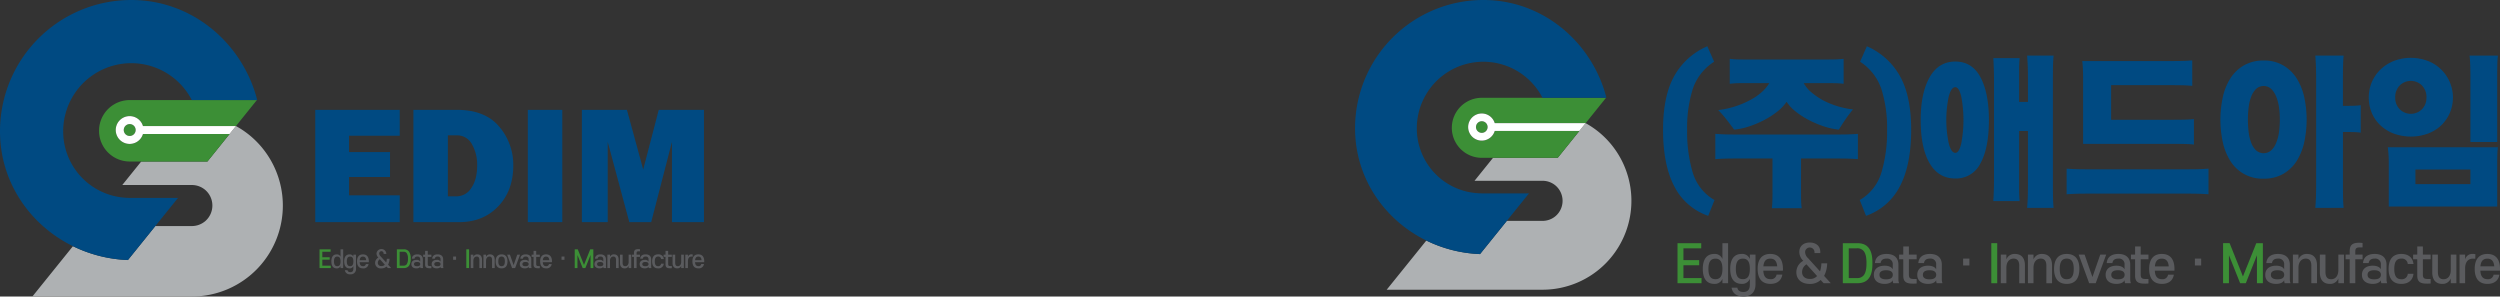
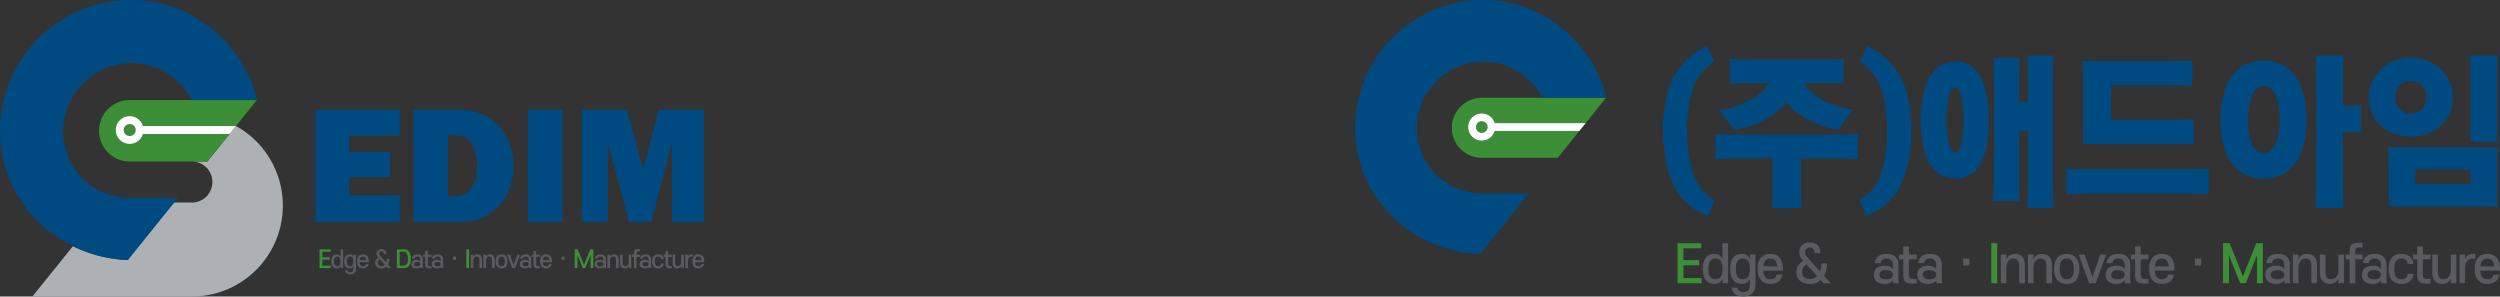
<svg xmlns="http://www.w3.org/2000/svg" width="1025.619" height="121.641" viewBox="0 0 1025.619 121.641">
  <rect x="0" y="0" width="1025.619" height="121.641" fill="#333333" stroke="none" />
  <g id="그룹_3084" data-name="그룹 3084" transform="translate(-447 -1720.812)">
    <g id="그룹_2919" data-name="그룹 2919" transform="translate(-22.09 -77)">
-       <path id="패스_3181" data-name="패스 3181" d="M94.471,155.171a35.9,35.9,0,0,0-6.135-4.25L76.9,165.137H50.355l-7.589,9.42h27.9a8.264,8.264,0,0,1,5.377,1.991,8.261,8.261,0,0,1,0,12.47,8.254,8.254,0,0,1-5.377,1.991H56L45.021,204.631a54.8,54.8,0,0,1-22.029-5.554L6.727,219.246H70.669a36.46,36.46,0,0,0,23.8-64.075" transform="translate(1031.25 1697.421)" fill="#aeb1b3" />
      <path id="패스_3182" data-name="패스 3182" d="M56.685,145.523H32.9a12.315,12.315,0,1,0,0,24.63H64.037l11.438-14.216,8.369-10.408,0-.006H56.685Zm16.226,13.6H38.2a5.576,5.576,0,1,1,0-3.189H75.477Z" transform="translate(1044.113 1692.406)" fill="#3c8f36" />
      <path id="패스_3183" data-name="패스 3183" d="M62.256,215.346l9.092-11.278H52.479c-.544,0-1.086-.015-1.611-.048a26.632,26.632,0,0,1-25.536-26.669,27.294,27.294,0,0,1,51.553-12.507h26.078l.123-.154c-5.872-22.633-25.98-39.962-50.463-39.962A52.623,52.623,0,0,0,0,177.351c0,20.409,12.03,37.617,29.244,46.062a54.819,54.819,0,0,0,22.027,5.554Z" transform="translate(1025 1673.083)" fill="#004a82" />
      <path id="패스_3184" data-name="패스 3184" d="M28.1,150.509a2.385,2.385,0,1,0,2.384,2.384,2.388,2.388,0,0,0-2.384-2.384" transform="translate(1048.894 1697.038)" fill="#3c8f36" />
      <path id="패스_3185" data-name="패스 3185" d="M34.952,152.835a5.573,5.573,0,1,0,0,3.191H69.667l2.566-3.191Zm-5.315,3.98a2.385,2.385,0,1,1,2.384-2.384,2.388,2.388,0,0,1-2.384,2.384" transform="translate(1047.356 1695.502)" fill="#fff" />
      <path id="패스_3186" data-name="패스 3186" d="M367.717,150.653a6.467,6.467,0,0,1,9.119,0,6.757,6.757,0,0,1,1.846,4.942,6.581,6.581,0,0,1-1.846,4.806,6.472,6.472,0,0,1-9.119,0,6.573,6.573,0,0,1-1.846-4.806,6.749,6.749,0,0,1,1.846-4.942m-11.453,11.28a15.043,15.043,0,0,0,3.55,5.083,16.584,16.584,0,0,0,5.467,3.376,20.682,20.682,0,0,0,13.992,0,16.545,16.545,0,0,0,5.467-3.376,16.026,16.026,0,0,0,3.517-5.083,16.136,16.136,0,0,0,0-12.638,15.922,15.922,0,0,0-8.984-8.7,19.635,19.635,0,0,0-13.992,0,16.941,16.941,0,0,0-5.467,3.515,15.7,15.7,0,0,0-3.55,5.188,16.525,16.525,0,0,0,0,12.638m17.895,23.186h22.56v5.988h-22.56Zm33.6-6.023A28.747,28.747,0,0,1,408,176h-45.19q.211,1.461.313,3.1t.1,3.029V200.3h44.494V182.126c0-1.021.01-2.029.037-3.029m0-36.7q.032-2.191.243-4H396.369q.211,1.811.278,4t.071,3.937v27.5h11v-27.5c0-1.161.01-2.473.037-3.937M305.747,159.529a18.381,18.381,0,0,1,1.078-4.42,8.829,8.829,0,0,1,1.985-3.063,4.6,4.6,0,0,1,6.162,0,8.57,8.57,0,0,1,2.018,3.063,17.389,17.389,0,0,1,1.185,4.42,36.812,36.812,0,0,1,.349,5.12,37.235,37.235,0,0,1-.349,5.186,17.338,17.338,0,0,1-1.185,4.422,8.191,8.191,0,0,1-2.018,3.029,4.7,4.7,0,0,1-6.162,0,8.427,8.427,0,0,1-1.985-3.029,18.329,18.329,0,0,1-1.078-4.422,40.945,40.945,0,0,1-.314-5.186,40.474,40.474,0,0,1,.314-5.12m-10.585,14.519a24.091,24.091,0,0,0,3.168,7.73,15.458,15.458,0,0,0,13.579,7.1,15.684,15.684,0,0,0,7.937-1.916,16.091,16.091,0,0,0,5.5-5.186,24.093,24.093,0,0,0,3.168-7.73,43.886,43.886,0,0,0,0-18.73,24.064,24.064,0,0,0-3.168-7.728,16.423,16.423,0,0,0-5.5-5.222,15.48,15.48,0,0,0-7.937-1.95,15.821,15.821,0,0,0-8.041,1.95,16.322,16.322,0,0,0-5.539,5.222,24.062,24.062,0,0,0-3.168,7.728,43.966,43.966,0,0,0,0,18.73m49.3-30.845q.038-2.648.245-4.806H333.075q.208,2.37.28,4.875t.069,5.014v43.1q0,2.3-.069,4.771t-.28,4.7H344.7q-.211-2.159-.245-4.736t-.033-4.734V169.731h.9c.882,0,1.952.012,3.2.035a24.112,24.112,0,0,1,3.2.245V158.729a21,21,0,0,1-3.062.245c-1.21.023-2.228.035-3.063.035h-1.185V148.286q0-2.439.033-5.083m-60.506,51.84q2.61.032,5.326.243V184.77q-2.714.211-5.326.243t-5.326.037h-36.9q-2.714,0-5.326-.037t-5.326-.243v10.516q2.714-.211,5.326-.243t5.326-.037h36.9q2.714,0,5.326.037m-4.8-20.4c1.507.023,2.89.1,4.142.243V164.439q-2.02.211-4.316.243t-4.248.037H249.315v-14.2h24.716c1.252,0,2.612.012,4.072.035s2.959.1,4.493.243V140.348q-2.3.208-4.6.245t-3.968.035H237.478q.205,1.811.278,3.621t.071,3.55v26.807h36.9q2.156,0,4.422.035m-96.436-19.5q1.007-3.8,2.68-3.795,1.531,0,2.438,3.829a51.739,51.739,0,0,1,0,19.288q-.906,3.831-2.438,3.829-1.67,0-2.68-3.864a46.5,46.5,0,0,1,0-19.288m-7.867,27.4q3.655,6.268,10.547,6.268a11.124,11.124,0,0,0,10.342-6.268q3.444-6.265,3.445-17.685,0-11.071-3.445-17.548t-10.342-6.474q-6.89,0-10.547,6.474t-3.654,17.548q0,11.419,3.654,17.685m36.727-38.4q0-2.332.21-4.7H200.99q.139,2.37.21,4.7t.069,4.63v39.968q0,2.367-.069,4.7t-.21,4.63h10.794q-.211-2.3-.21-4.63V169.314h3.621v22.21q0,2.367-.068,4.7t-.28,4.63h10.861q-.205-2.3-.241-4.63t-.037-4.7v-43.8q0-2.3.037-4.63t.241-4.7H214.847q.208,2.37.28,4.7t.068,4.63v9.679h-3.621V144.142Zm-48.912,47.87q4.63-8.774,4.63-23.186,0-13.994-4.7-22.176a28.457,28.457,0,0,0-13.473-12.08l-2.786,6.335a21.674,21.674,0,0,1,8.739,11.21,52.532,52.532,0,0,1,2.332,16.71,58.53,58.53,0,0,1-2.332,17.582,19.558,19.558,0,0,1-8.878,11.245l2.575,6.476a24.712,24.712,0,0,0,13.892-12.117m-26.807-42.3c1.229.023,2.473.1,3.725.243V139.723c-1.252.137-2.5.22-3.725.243s-2.448.033-3.656.033H99.546q-1.884,0-3.376-.033t-3.31-.243v10.234q1.811-.208,3.31-.243t3.376-.035h9.538a16.523,16.523,0,0,1-3.376,3.934,23.463,23.463,0,0,1-4.912,3.239,35.968,35.968,0,0,1-6.023,2.471,37.569,37.569,0,0,1-6.648,1.426,41.84,41.84,0,0,1,3.48,3.97q1.673,2.159,3.065,4.04a27.4,27.4,0,0,0,6.268-1.36,42.53,42.53,0,0,0,6.125-2.61,33.189,33.189,0,0,0,5.326-3.447,17.907,17.907,0,0,0,3.795-4,16.559,16.559,0,0,0,3.725,4,33.274,33.274,0,0,0,5.326,3.447,41.8,41.8,0,0,0,6.162,2.61,27.912,27.912,0,0,0,6.233,1.36q1.111-1.884,2.612-4.076t3.166-4.211a34.7,34.7,0,0,1-6.231-1.287,35.2,35.2,0,0,1-5.814-2.332,28.8,28.8,0,0,1-4.873-3.276,13.337,13.337,0,0,1-3.274-3.9H132.2q1.811,0,3.656.035m4.248,30.915c1.74.025,3.519.1,5.326.243V170.5c-1.808.139-3.586.222-5.326.245s-3.517.033-5.324.033H97.593c-1.81,0-3.586-.008-5.326-.033s-3.517-.106-5.326-.245v10.375q2.714-.208,5.326-.243t5.326-.035H110.4v13.649q0,1.67-.035,3.411a31.251,31.251,0,0,1-.241,3.343h12.252a27.555,27.555,0,0,1-.243-3.343q-.035-1.881-.033-3.411V180.594h12.673q2.711,0,5.324.035m-62.42,5.78a59.225,59.225,0,0,1-2.3-17.582,53.151,53.151,0,0,1,2.3-16.71,21.362,21.362,0,0,1,8.772-11.21l-2.786-6.335a28.214,28.214,0,0,0-13.508,12.08Q65.5,154.834,65.5,168.826q0,14.414,4.6,23.186a24.549,24.549,0,0,0,13.927,12.117l2.575-6.476a19.326,19.326,0,0,1-8.911-11.245" transform="translate(1085.855 1682.229)" fill="#004a82" />
      <path id="패스_3187" data-name="패스 3187" d="M68.572,192.872h9.85v-2.118H71v-5.238h6.453V183.4H71v-4.842H78.3V176.44H68.572Z" transform="translate(1088.714 1721.132)" fill="#3c8f36" />
      <path id="패스_3188" data-name="패스 3188" d="M117.805,191.243c-1.721,0-3.125-.943-3.125-2.788a3.727,3.727,0,0,1,1.8-3.206l4.36,4.8a3.777,3.777,0,0,1-3.038,1.2m7.167-6.393H122.6a10.982,10.982,0,0,1-.565,3.27l-4.9-5.407a3.563,3.563,0,0,1-1.217-2.577,1.934,1.934,0,0,1,3.858,0v.482h2.369v-.544c0-2.348-1.783-3.775-4.3-3.775-2.535,0-4.3,1.447-4.3,3.858a5.021,5.021,0,0,0,1.634,3.646,5.266,5.266,0,0,0-2.849,4.7c0,2.892,2.116,4.779,5.45,4.779a6.365,6.365,0,0,0,4.526-1.615L123.525,193h2.934l-2.745-3a11.476,11.476,0,0,0,1.258-5.157m-23.322-1.927c1.844,0,2.66,1.194,2.828,3.166H98.8c.168-1.972.965-3.166,2.851-3.166m5.155,4.925c.021-.23.021-.461.021-.712,0-3.9-1.719-6.142-5.176-6.142-3.48,0-5.2,2.244-5.2,6.142,0,3.918,1.719,6.141,5.24,6.141,2.809,0,4.506-1.426,4.885-3.795h-2.369a2.231,2.231,0,0,1-2.516,1.865c-1.97,0-2.828-1.3-2.913-3.5Zm-13.556-.712c0,2.6-.693,4.211-2.851,4.211-2.178,0-2.892-1.615-2.892-4.211,0-2.577.714-4.213,2.892-4.213,2.159,0,2.851,1.636,2.851,4.213m0-5.868v1.823a3.312,3.312,0,0,0-3.353-2.1c-2.894,0-4.7,1.929-4.7,6.142s1.8,6.141,4.7,6.141a3.312,3.312,0,0,0,3.353-2.1v2.454c0,1.906-.818,2.975-2.641,2.975-1.426,0-2.305-.608-2.473-1.759H85.766c.314,2.242,2.033,3.6,4.842,3.6,3.521,0,4.968-2.18,4.968-5.01V181.267ZM82,187.136c0,2.6-.712,4.211-2.851,4.211-2.178,0-2.892-1.615-2.892-4.211,0-2.577.714-4.213,2.892-4.213,2.139,0,2.851,1.636,2.851,4.213m0-4.045a3.31,3.31,0,0,0-3.353-2.1c-2.892,0-4.7,1.929-4.7,6.142s1.8,6.141,4.7,6.141a3.31,3.31,0,0,0,3.353-2.1V193h2.327V176.572H82Z" transform="translate(1093.709 1721)" fill="#5a5b5e" />
-       <path id="패스_3189" data-name="패스 3189" d="M115.863,184.656c0-2.286-.208-4.485-1.445-6.162-.986-1.362-2.558-2.055-4.8-2.055h-5.89v16.432h5.89c2.242,0,3.814-.693,4.8-2.055,1.237-1.676,1.445-3.878,1.445-6.162m-2.431,0c0,2.473-.357,3.9-1.09,4.9a3.342,3.342,0,0,1-2.955,1.194H106.16v-12.2h3.227a3.343,3.343,0,0,1,2.955,1.2c.733,1.005,1.09,2.431,1.09,4.9" transform="translate(1121.38 1721.132)" fill="#3c8f36" />
      <path id="패스_3190" data-name="패스 3190" d="M149.528,184.942h-2.577v-2.828h2.577Zm-16.367,5.679c-1.781,0-2.724-.627-2.724-1.865,0-1.215.943-1.864,2.724-1.864,1.8,0,2.747.648,2.747,1.864,0,1.238-.943,1.865-2.747,1.865m2.726.336a3.032,3.032,0,0,0,.231,1.258h2.367a4.545,4.545,0,0,1-.272-1.615v-5.971c0-2.683-1.593-4.424-4.863-4.424-3,0-4.611,1.426-4.779,3.752H130.9c.168-1.194.943-1.844,2.452-1.844a2.264,2.264,0,0,1,2.537,2.516v1.906c-.419-.965-1.7-1.509-3.31-1.509-2.726,0-4.445,1.362-4.445,3.729,0,2.392,1.719,3.733,4.445,3.733,1.738,0,2.932-.608,3.31-1.532M124.7,182.386h3.185v-1.908H124.7v-3.332h-2.307v3.332h-1.7v1.908h1.7v6.685c0,2.516,1.175,3.312,3.92,3.312a11.969,11.969,0,0,0,1.572-.064v-1.842H126.71c-1.468,0-2.012-.359-2.012-1.823Zm-9.345,8.236c-1.783,0-2.726-.627-2.726-1.865,0-1.215.943-1.864,2.726-1.864,1.8,0,2.745.648,2.745,1.864,0,1.238-.943,1.865-2.745,1.865m2.724.336a3.032,3.032,0,0,0,.231,1.258h2.367a4.544,4.544,0,0,1-.272-1.615v-5.971c0-2.683-1.593-4.424-4.861-4.424-3,0-4.613,1.426-4.78,3.752h2.327c.168-1.194.943-1.844,2.454-1.844a2.264,2.264,0,0,1,2.535,2.516v1.906c-.419-.965-1.7-1.509-3.312-1.509-2.724,0-4.443,1.362-4.443,3.729,0,2.392,1.719,3.733,4.443,3.733,1.74,0,2.936-.608,3.312-1.532" transform="translate(1127.506 1721.788)" fill="#5a5b5e" />
      <rect id="사각형_695" data-name="사각형 695" width="2.431" height="16.433" transform="translate(1286.018 1897.572)" fill="#3c8f36" />
      <path id="패스_3191" data-name="패스 3191" d="M219.523,184.942h-2.577v-2.828h2.577Zm-16.135-2.807c1.844,0,2.662,1.194,2.828,3.166h-5.677c.168-1.972.963-3.166,2.849-3.166m5.157,4.925c.019-.23.019-.461.019-.712,0-3.9-1.717-6.142-5.176-6.142-3.48,0-5.2,2.244-5.2,6.142,0,3.918,1.717,6.141,5.24,6.141,2.809,0,4.507-1.426,4.883-3.793h-2.369a2.23,2.23,0,0,1-2.514,1.864c-1.972,0-2.83-1.3-2.915-3.5Zm-13.832-4.674H197.9V180.48h-3.185v-3.334h-2.305v3.334h-1.7v1.906h1.7v6.686c0,2.516,1.173,3.312,3.92,3.312a11.611,11.611,0,0,0,1.57-.066v-1.842h-1.173c-1.468,0-2.012-.357-2.012-1.823Zm-9.345,8.237c-1.781,0-2.724-.629-2.724-1.866,0-1.215.943-1.865,2.724-1.865,1.8,0,2.747.65,2.747,1.865,0,1.237-.943,1.866-2.747,1.866m2.726.334a3.041,3.041,0,0,0,.232,1.26h2.367a4.544,4.544,0,0,1-.272-1.615v-5.973c0-2.683-1.593-4.424-4.863-4.424-3,0-4.611,1.426-4.779,3.752H183.1c.168-1.194.943-1.844,2.452-1.844a2.264,2.264,0,0,1,2.537,2.516v1.906c-.419-.965-1.7-1.509-3.31-1.509-2.726,0-4.445,1.362-4.445,3.731,0,2.39,1.719,3.731,4.445,3.731,1.738,0,2.932-.608,3.31-1.532M178.12,180.48l-3.206,9.2-3.206-9.2h-2.431l4.3,11.737h2.682l4.3-11.737Zm-13.745-.274c-3.48,0-5.2,2.222-5.2,6.142s1.719,6.141,5.2,6.141c3.459,0,5.176-2.222,5.176-6.141s-1.717-6.142-5.176-6.142m0,10.375c-2.159,0-2.873-1.636-2.873-4.233s.714-4.234,2.873-4.234,2.871,1.634,2.871,4.234-.712,4.233-2.871,4.233m-6.032-5.7c0-3-1.468-4.674-4.088-4.674a3.536,3.536,0,0,0-3.521,2.244v-1.97h-2.284v11.737h2.284v-6.351c0-2.431,1.279-3.752,2.955-3.752,1.509,0,2.327.9,2.327,2.934v7.169h2.327Zm-11.127,0c0-3-1.466-4.674-4.086-4.674a3.534,3.534,0,0,0-3.521,2.244v-1.97h-2.286v11.737h2.286v-6.351c0-2.431,1.277-3.752,2.954-3.752,1.511,0,2.327.9,2.327,2.934v7.169h2.327Z" transform="translate(1152.592 1721.788)" fill="#5a5b5e" />
      <path id="패스_3192" data-name="패스 3192" d="M193.917,192.872l4.568-11.486v11.486h2.431V176.44h-2.7L192.744,190.1l-5.471-13.664H184.59v16.432H187V181.386l4.589,11.486Z" transform="translate(1196.512 1721.132)" fill="#3c8f36" />
      <path id="패스_3193" data-name="패스 3193" d="M284.686,182.872c1.844,0,2.66,1.194,2.828,3.164h-5.679c.168-1.97.965-3.164,2.851-3.164m5.155,4.923c.021-.23.021-.461.021-.712,0-3.9-1.719-6.14-5.176-6.14-3.48,0-5.2,2.244-5.2,6.14,0,3.92,1.719,6.142,5.24,6.142,2.809,0,4.507-1.426,4.885-3.795h-2.369a2.231,2.231,0,0,1-2.516,1.865c-1.97,0-2.828-1.3-2.913-3.5Zm-11.106-4.923c.421,0,.8.021.986.041l.042-1.885a4.062,4.062,0,0,0-.965-.085,3.012,3.012,0,0,0-3.251,2.244v-1.972h-2.284v11.737h2.284v-6.015c0-2.682,1.217-4.065,3.187-4.065m-16.658,5.679c0,3,1.466,4.674,4.067,4.674a3.538,3.538,0,0,0,3.521-2.244v1.97h2.305V181.214h-2.305v6.351c0,2.431-1.258,3.752-2.955,3.752-1.509,0-2.327-.9-2.327-2.934v-7.169h-2.305Zm-3.854-5.429h3.185v-1.908h-3.185v-3.332h-2.305v3.332h-1.7v1.908h1.7v6.685c0,2.516,1.173,3.312,3.918,3.312a11.968,11.968,0,0,0,1.572-.064v-1.842h-1.173c-1.468,0-2.012-.359-2.012-1.823Zm-14.06,3.961c0,3.92,1.719,6.142,5.2,6.142,2.892,0,4.717-1.468,5.008-4.13h-2.346a2.4,2.4,0,0,1-2.662,2.222c-2.159,0-2.871-1.636-2.871-4.235s.712-4.233,2.871-4.233a2.4,2.4,0,0,1,2.662,2.22h2.346c-.291-2.66-2.116-4.128-5.008-4.128-3.478,0-5.2,2.222-5.2,6.14m-5.909,4.275c-1.781,0-2.724-.627-2.724-1.865,0-1.215.943-1.864,2.724-1.864,1.8,0,2.747.648,2.747,1.864,0,1.238-.943,1.865-2.747,1.865m2.726.336a3.062,3.062,0,0,0,.232,1.258h2.367a4.545,4.545,0,0,1-.272-1.615v-5.971c0-2.683-1.594-4.424-4.861-4.424-3,0-4.613,1.426-4.779,3.752h2.327c.168-1.194.941-1.844,2.452-1.844a2.264,2.264,0,0,1,2.535,2.516v1.906c-.419-.965-1.7-1.509-3.31-1.509-2.726,0-4.445,1.362-4.445,3.729,0,2.392,1.719,3.733,4.445,3.733,1.738,0,2.932-.608,3.31-1.532m-7.5-13.435v-1.8a8.043,8.043,0,0,0-1.424-.106c-2.747,0-3.856.92-3.856,3.48v1.381h-1.678v1.908H228.2v9.829h2.3v-9.829h2.977v-1.908H230.5v-1.279c0-1.235.421-1.676,1.867-1.676ZM215.96,188.551c0,3,1.466,4.674,4.065,4.674a3.534,3.534,0,0,0,3.521-2.244v1.97h2.307V181.214h-2.307v6.351c0,2.431-1.256,3.752-2.954,3.752-1.511,0-2.327-.9-2.327-2.934v-7.169H215.96Zm-1.171-2.934c0-3-1.466-4.674-4.088-4.674a3.538,3.538,0,0,0-3.521,2.244v-1.972H204.9v11.737h2.284V186.6c0-2.429,1.279-3.75,2.955-3.75,1.509,0,2.327.9,2.327,2.934v7.167h2.327Zm-16.2,5.741c-1.783,0-2.726-.627-2.726-1.865,0-1.215.943-1.864,2.726-1.864,1.8,0,2.745.648,2.745,1.864,0,1.238-.943,1.865-2.745,1.865m2.724.336a3.032,3.032,0,0,0,.232,1.258h2.367a4.545,4.545,0,0,1-.272-1.615v-5.971c0-2.683-1.594-4.424-4.861-4.424-3,0-4.613,1.426-4.78,3.752h2.327c.168-1.194.943-1.844,2.454-1.844a2.264,2.264,0,0,1,2.535,2.516v1.906c-.419-.965-1.7-1.509-3.312-1.509-2.724,0-4.443,1.362-4.443,3.729,0,2.392,1.719,3.733,4.443,3.733,1.74,0,2.936-.608,3.312-1.532" transform="translate(1204.847 1721.052)" fill="#5a5b5e" />
    </g>
    <g id="그룹_2918" data-name="그룹 2918" transform="translate(-66.545 -77)">
-       <path id="패스_3194" data-name="패스 3194" d="M111.465,40.5a36.928,36.928,0,0,0-6.281-4.351l-2.623,3.261L93.481,50.7H66.315l-7.77,9.641H87.1a8.452,8.452,0,0,1,5.5,2.038,8.454,8.454,0,0,1,0,12.764,8.458,8.458,0,0,1-5.5,2.037H72.1L60.855,91.123a56.136,56.136,0,0,1-22.546-5.684L21.663,106.081H87.1A37.316,37.316,0,0,0,111.465,40.5" transform="translate(505.164 1813.372)" fill="#aeb1b3" />
+       <path id="패스_3194" data-name="패스 3194" d="M111.465,40.5a36.928,36.928,0,0,0-6.281-4.351l-2.623,3.261L93.481,50.7H66.315H87.1a8.452,8.452,0,0,1,5.5,2.038,8.454,8.454,0,0,1,0,12.764,8.458,8.458,0,0,1-5.5,2.037H72.1L60.855,91.123a56.136,56.136,0,0,1-22.546-5.684L21.663,106.081H87.1A37.316,37.316,0,0,0,111.465,40.5" transform="translate(505.164 1813.372)" fill="#aeb1b3" />
      <path id="패스_3195" data-name="패스 3195" d="M77.73,28.7H53.389a12.6,12.6,0,1,0,0,25.205H85.257L94.336,42.62H58.807a5.705,5.705,0,1,1,0-3.266H96.962l8.565-10.647,0,0H77.73Z" transform="translate(513.39 1810.166)" fill="#3c8f36" />
      <path id="패스_3196" data-name="패스 3196" d="M76.092,92.743,85.4,81.2H66.086c-.555,0-1.11-.017-1.648-.05A27.258,27.258,0,0,1,38.3,53.855a27.934,27.934,0,0,1,52.762-12.8h26.69l.124-.157C111.873,17.734,91.292,0,66.232,0A53.856,53.856,0,0,0,12.377,53.855c0,20.888,12.31,38.5,29.93,47.144a56.137,56.137,0,0,0,22.546,5.684Z" transform="translate(501.168 1797.812)" fill="#004a82" />
      <path id="패스_3197" data-name="패스 3197" d="M50.312,35.585a2.441,2.441,0,1,0,2.442,2.44,2.444,2.444,0,0,0-2.442-2.44" transform="translate(516.446 1813.128)" fill="#3c8f36" />
      <path id="패스_3198" data-name="패스 3198" d="M56.734,37.374a5.705,5.705,0,1,0,0,3.266H92.263l2.623-3.261,0,0Zm-5.44,4.074a2.441,2.441,0,1,1,2.442-2.442,2.445,2.445,0,0,1-2.442,2.442" transform="translate(515.464 1812.145)" fill="#fff" />
      <path id="패스_3199" data-name="패스 3199" d="M243.713,31.506l-6.378,24.469-6.683-24.469H212.173V77.574h10.6V44.634l8.86,32.94h8.976l8.522-32.94v32.94h13.128V31.506ZM190,77.574h14.141V31.506H190ZM157.2,41.968h3.679a6.8,6.8,0,0,1,6.192,3.645,16.81,16.81,0,0,1,2.143,8.674q0,5.873-2.412,9.281a7.089,7.089,0,0,1-5.923,3.409H157.2Zm4.556,35.606q9.889,0,16.082-6.463t6.194-16.79a24.064,24.064,0,0,0-5.772-15.931q-5.772-6.885-17.381-6.885h-17.82V77.574Zm-45.088-11V59.046H133.47V48.82H116.663V42.137h20.79V31.506h-34.66V77.574h34.66v-11Z" transform="translate(540.084 1811.373)" fill="#004a82" />
      <path id="패스_3200" data-name="패스 3200" d="M104.023,79.192h4.606V78.2H105.16v-2.45h3.018v-.99H105.16V72.5h3.41v-.991h-4.547Z" transform="translate(540.614 1828.59)" fill="#3c8f36" />
      <path id="패스_3201" data-name="패스 3201" d="M127.926,78.407a1.3,1.3,0,0,1-1.459-1.3,1.74,1.74,0,0,1,.841-1.5l2.038,2.244a1.763,1.763,0,0,1-1.42.558m3.351-2.988h-1.109a5.168,5.168,0,0,1-.263,1.529l-2.294-2.529a1.672,1.672,0,0,1-.568-1.206.9.9,0,0,1,1.8,0v.226h1.107v-.255a2.023,2.023,0,0,0-4.018.039,2.342,2.342,0,0,0,.765,1.705,2.459,2.459,0,0,0-1.333,2.2,2.251,2.251,0,0,0,2.548,2.234,2.981,2.981,0,0,0,2.117-.755l.568.628h1.372l-1.283-1.4a5.36,5.36,0,0,0,.588-2.41m-10.906-.9c.861,0,1.244.559,1.323,1.48h-2.658c.08-.921.452-1.48,1.335-1.48m2.409,2.3.01-.333c0-1.822-.8-2.871-2.419-2.871s-2.43,1.048-2.43,2.871.8,2.872,2.449,2.872a2.063,2.063,0,0,0,2.283-1.774h-1.107a1.044,1.044,0,0,1-1.176.873c-.921,0-1.323-.608-1.363-1.638Zm-6.34-.333c0,1.216-.325,1.971-1.333,1.971s-1.353-.755-1.353-1.971.333-1.97,1.353-1.97,1.333.764,1.333,1.97m0-2.744v.853a1.551,1.551,0,0,0-1.569-.98c-1.352,0-2.194.9-2.194,2.871s.843,2.872,2.194,2.872a1.551,1.551,0,0,0,1.569-.98v1.146c0,.893-.383,1.392-1.236,1.392-.665,0-1.077-.285-1.156-.822h-1.109a2.007,2.007,0,0,0,2.264,1.685,2.116,2.116,0,0,0,2.322-2.342V73.742Zm-5.263,2.744c0,1.216-.333,1.971-1.333,1.971-1.02,0-1.353-.755-1.353-1.971s.333-1.97,1.353-1.97c1,0,1.333.764,1.333,1.97m0-1.891a1.551,1.551,0,0,0-1.569-.98c-1.352,0-2.194.9-2.194,2.871s.842,2.872,2.194,2.872a1.551,1.551,0,0,0,1.569-.98v.853h1.087V71.546h-1.087Z" transform="translate(542.073 1828.551)" fill="#5a5b5e" />
      <path id="패스_3202" data-name="패스 3202" d="M131.874,75.351a4.752,4.752,0,0,0-.677-2.881,2.566,2.566,0,0,0-2.244-.961H126.2v7.684h2.754a2.57,2.57,0,0,0,2.244-.961,4.752,4.752,0,0,0,.677-2.881m-1.137,0a3.774,3.774,0,0,1-.508,2.293,1.57,1.57,0,0,1-1.383.559h-1.509V72.5h1.509a1.573,1.573,0,0,1,1.383.558,3.779,3.779,0,0,1,.508,2.294" transform="translate(550.16 1828.59)" fill="#3c8f36" />
      <path id="패스_3203" data-name="패스 3203" d="M148.693,75.6h-1.2V74.277h1.2Zm-7.653,2.656c-.832,0-1.275-.295-1.275-.873s.442-.873,1.275-.873,1.283.3,1.283.873-.441.873-1.283.873m1.273.156a1.423,1.423,0,0,0,.109.588h1.107a2.122,2.122,0,0,1-.127-.754V75.453c0-1.254-.745-2.068-2.274-2.068-1.4,0-2.156.667-2.233,1.755h1.087c.079-.559.441-.863,1.146-.863a1.057,1.057,0,0,1,1.186,1.176v.893a1.593,1.593,0,0,0-1.548-.707c-1.273,0-2.077.637-2.077,1.745s.8,1.744,2.077,1.744c.814,0,1.372-.285,1.548-.715M137.081,74.4h1.49v-.893h-1.49V71.954H136v1.558h-.8V74.4h.8V77.53c0,1.177.549,1.549,1.832,1.549a5.571,5.571,0,0,0,.735-.03v-.863h-.549c-.685,0-.941-.166-.941-.851Zm-4.371,3.852c-.832,0-1.273-.295-1.273-.873s.441-.873,1.273-.873,1.285.3,1.285.873-.441.873-1.285.873m1.275.156a1.4,1.4,0,0,0,.109.588H135.2a2.122,2.122,0,0,1-.127-.754V75.453c0-1.254-.745-2.068-2.274-2.068-1.4,0-2.156.667-2.234,1.755h1.089c.079-.559.441-.863,1.146-.863a1.057,1.057,0,0,1,1.186,1.176v.893a1.6,1.6,0,0,0-1.548-.707c-1.275,0-2.077.637-2.077,1.745s.8,1.744,2.077,1.744c.812,0,1.372-.285,1.548-.715" transform="translate(551.95 1828.782)" fill="#5a5b5e" />
      <rect id="사각형_696" data-name="사각형 696" width="1.137" height="7.684" transform="translate(704.848 1900.099)" fill="#3c8f36" />
      <path id="패스_3204" data-name="패스 3204" d="M185.836,75.6h-1.2V74.277h1.2Zm-7.545-1.313c.863,0,1.244.558,1.323,1.479h-2.656c.079-.921.451-1.479,1.333-1.479m2.41,2.3.01-.333c0-1.822-.8-2.871-2.42-2.871s-2.43,1.048-2.43,2.871.8,2.872,2.45,2.872a2.064,2.064,0,0,0,2.283-1.774h-1.109a1.042,1.042,0,0,1-1.174.873c-.923,0-1.325-.608-1.363-1.638ZM174.233,74.4h1.49v-.893h-1.49V71.954h-1.077v1.558h-.794V74.4h.794V77.53c0,1.176.549,1.549,1.834,1.549a5.548,5.548,0,0,0,.734-.03v-.863h-.549c-.685,0-.941-.166-.941-.853Zm-4.37,3.851c-.833,0-1.275-.293-1.275-.871s.442-.873,1.275-.873,1.283.3,1.283.873-.441.871-1.283.871m1.273.157a1.433,1.433,0,0,0,.109.588h1.107a2.121,2.121,0,0,1-.127-.754V75.453c0-1.254-.745-2.068-2.274-2.068-1.4,0-2.156.667-2.233,1.755H168.8c.079-.559.441-.863,1.146-.863a1.057,1.057,0,0,1,1.186,1.176v.893a1.6,1.6,0,0,0-1.548-.707c-1.273,0-2.077.637-2.077,1.745s.8,1.744,2.077,1.744c.814,0,1.372-.285,1.548-.715m-4.665-4.9-1.5,4.3-1.5-4.3h-1.137L164.344,79H165.6l2.01-5.489Zm-6.428-.127c-1.626,0-2.43,1.038-2.43,2.871s.8,2.872,2.43,2.872,2.42-1.038,2.42-2.872-.8-2.871-2.42-2.871m0,4.852c-1.01,0-1.343-.765-1.343-1.981s.333-1.978,1.343-1.978,1.343.764,1.343,1.978-.335,1.981-1.343,1.981m-2.822-2.666c0-1.4-.687-2.186-1.911-2.186a1.654,1.654,0,0,0-1.646,1.048v-.921h-1.069V79h1.069v-2.97c0-1.137.6-1.754,1.382-1.754.705,0,1.089.421,1.089,1.372V79h1.087Zm-5.205,0c0-1.4-.685-2.186-1.911-2.186a1.651,1.651,0,0,0-1.645,1.048v-.921h-1.069V79h1.069v-2.97c0-1.137.6-1.754,1.38-1.754.707,0,1.089.421,1.089,1.372V79h1.087Z" transform="translate(559.28 1828.782)" fill="#5a5b5e" />
      <path id="패스_3205" data-name="패스 3205" d="M181.568,79.192l2.136-5.37v5.37h1.137V71.508h-1.264L181.019,77.9l-2.558-6.391h-1.254v7.684h1.127v-5.37l2.146,5.37Z" transform="translate(572.114 1828.59)" fill="#3c8f36" />
      <path id="패스_3206" data-name="패스 3206" d="M225.487,74.5c.861,0,1.244.558,1.323,1.479h-2.658c.08-.921.452-1.479,1.335-1.479m2.409,2.3.01-.333c0-1.824-.8-2.872-2.419-2.872s-2.432,1.049-2.432,2.872.8,2.871,2.45,2.871a2.063,2.063,0,0,0,2.283-1.774h-1.107a1.043,1.043,0,0,1-1.176.873c-.921,0-1.323-.608-1.363-1.636ZM222.7,74.5c.2,0,.373.01.462.019l.019-.881a1.878,1.878,0,0,0-.451-.04,1.408,1.408,0,0,0-1.519,1.049v-.921h-1.069v5.489h1.069V76.4c0-1.254.569-1.9,1.489-1.9m-7.79,2.655c0,1.4.687,2.186,1.9,2.186a1.657,1.657,0,0,0,1.648-1.048v.921h1.077V73.727h-1.077V76.7c0,1.137-.589,1.755-1.383,1.755-.705,0-1.087-.422-1.087-1.373V73.727h-1.079Zm-1.8-2.538h1.49v-.893h-1.49V72.169h-1.077v1.558h-.794v.893h.794v3.125c0,1.177.549,1.549,1.834,1.549a5.545,5.545,0,0,0,.734-.03V78.4h-.548c-.687,0-.943-.166-.943-.851Zm-6.574,1.852c0,1.832.8,2.871,2.43,2.871a2.1,2.1,0,0,0,2.342-1.931h-1.1a1.121,1.121,0,0,1-1.244,1.04c-1.01,0-1.345-.765-1.345-1.98s.335-1.98,1.345-1.98a1.121,1.121,0,0,1,1.244,1.038h1.1a2.1,2.1,0,0,0-2.342-1.931c-1.628,0-2.43,1.038-2.43,2.872m-2.765,2c-.832,0-1.275-.295-1.275-.873s.442-.873,1.275-.873,1.284.3,1.284.873-.441.873-1.284.873m1.274.156a1.4,1.4,0,0,0,.109.588h1.106a2.155,2.155,0,0,1-.127-.754V75.668c0-1.254-.744-2.068-2.273-2.068-1.4,0-2.156.667-2.234,1.755h1.089c.079-.559.439-.863,1.146-.863a1.058,1.058,0,0,1,1.186,1.176v.893a1.6,1.6,0,0,0-1.548-.707c-1.274,0-2.077.637-2.077,1.745s.8,1.744,2.077,1.744c.813,0,1.372-.285,1.548-.715m-3.507-6.282V71.5a3.893,3.893,0,0,0-.667-.049c-1.285,0-1.8.432-1.8,1.626v.647h-.785v.893h.785v4.6h1.077v-4.6h1.393v-.893h-1.393v-.6c0-.579.2-.785.873-.785Zm-8.193,4.812c0,1.4.687,2.186,1.9,2.186a1.657,1.657,0,0,0,1.648-1.048v.921h1.076V73.727h-1.076V76.7c0,1.137-.589,1.755-1.383,1.755-.705,0-1.087-.422-1.087-1.373V73.727h-1.079Zm-.551-1.372c0-1.4-.685-2.186-1.911-2.186a1.652,1.652,0,0,0-1.645,1.049v-.921h-1.068v5.489h1.068v-2.97c0-1.136.6-1.754,1.382-1.754.705,0,1.089.421,1.089,1.372v3.351h1.086Zm-7.576,2.686c-.833,0-1.273-.295-1.273-.873s.441-.873,1.273-.873,1.285.3,1.285.873-.441.873-1.285.873m1.275.156a1.4,1.4,0,0,0,.109.588h1.107a2.122,2.122,0,0,1-.127-.754V75.668c0-1.254-.745-2.068-2.274-2.068-1.4,0-2.156.667-2.234,1.755h1.089c.079-.559.441-.863,1.146-.863a1.057,1.057,0,0,1,1.186,1.176v.893a1.6,1.6,0,0,0-1.548-.707c-1.275,0-2.077.637-2.077,1.745s.8,1.744,2.077,1.744c.812,0,1.372-.285,1.548-.715" transform="translate(574.55 1828.566)" fill="#5a5b5e" />
    </g>
  </g>
</svg>